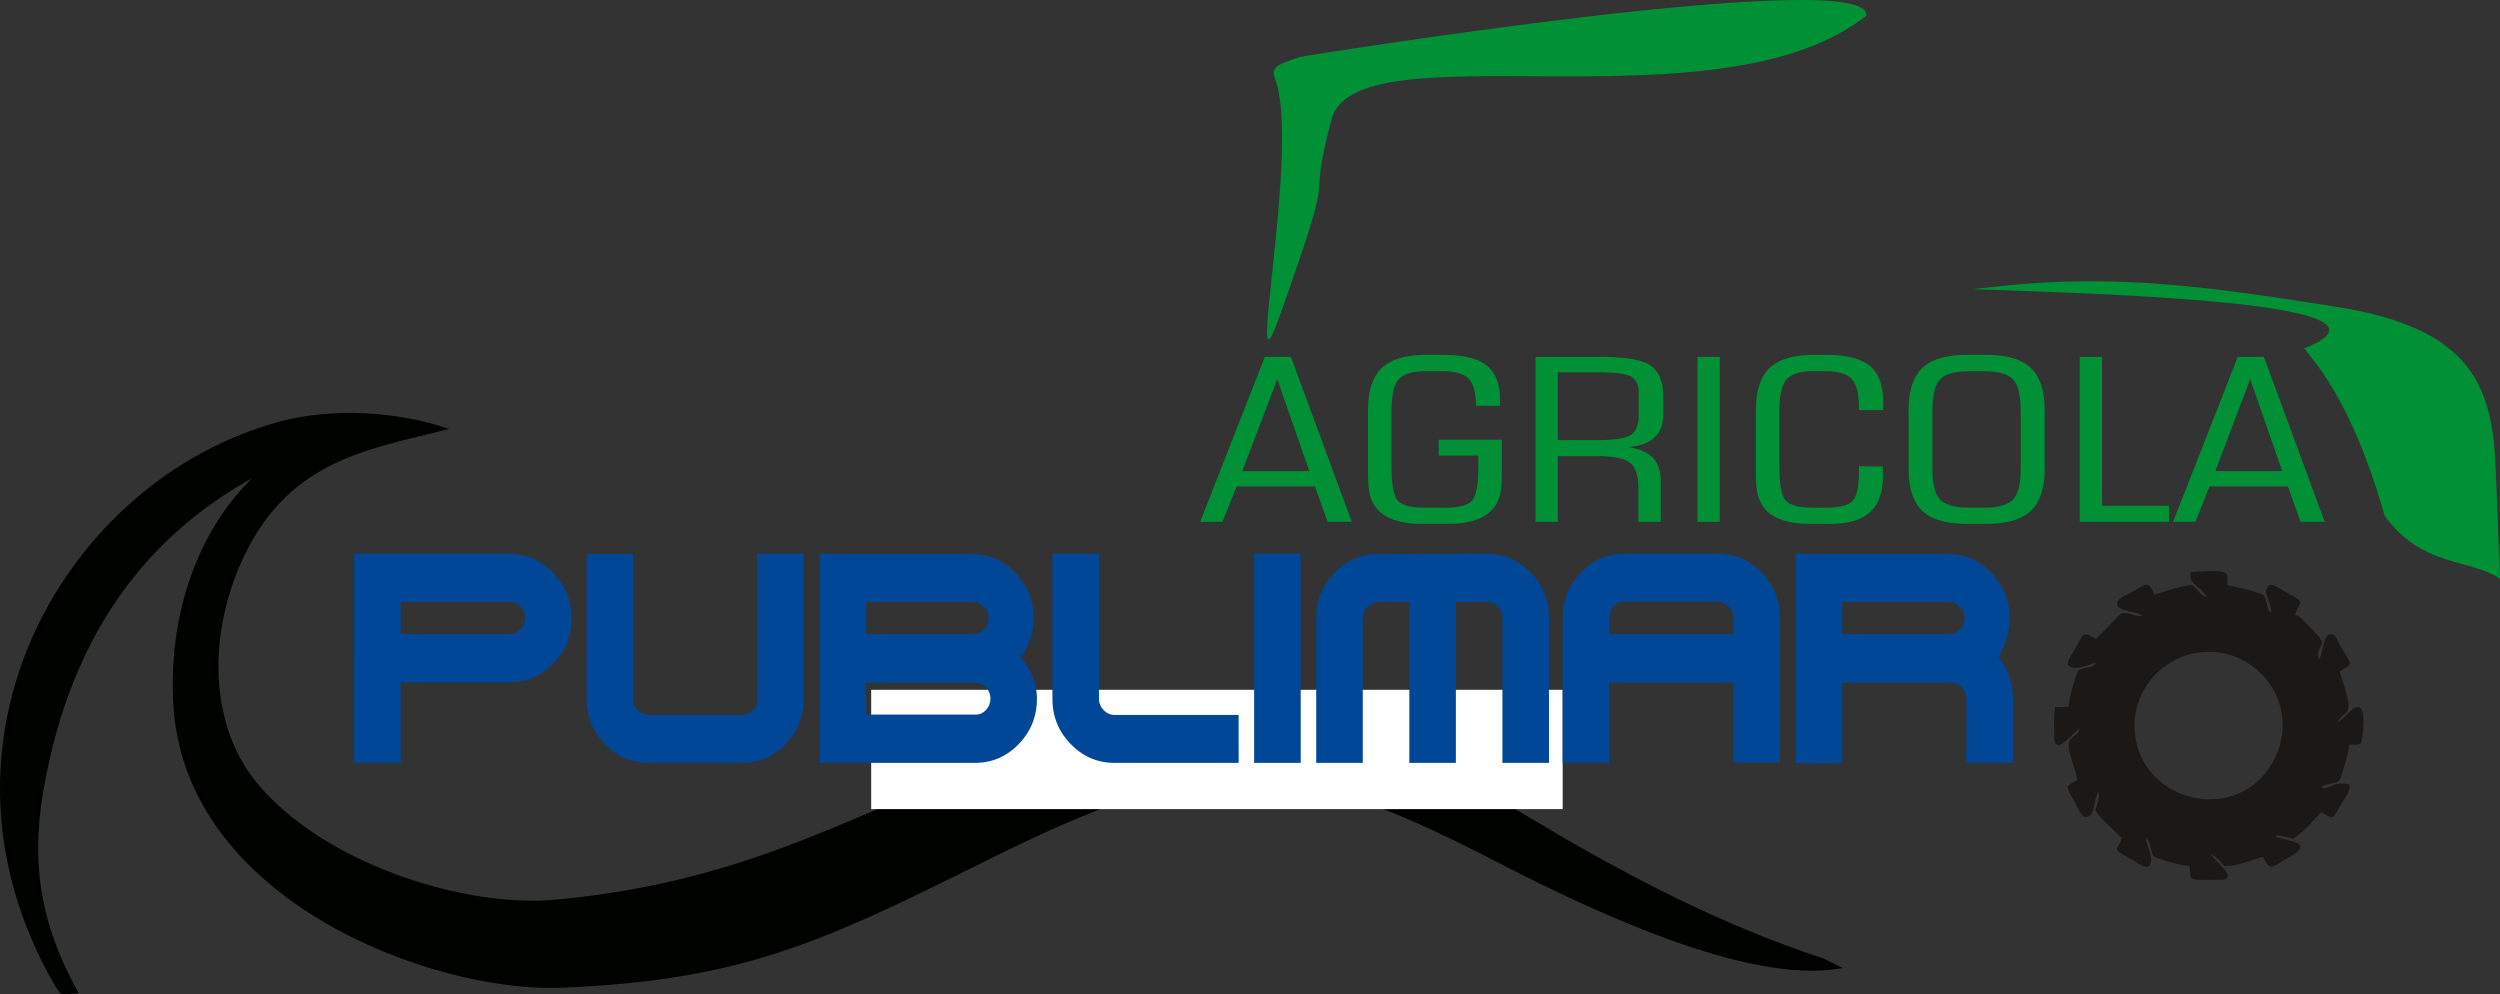
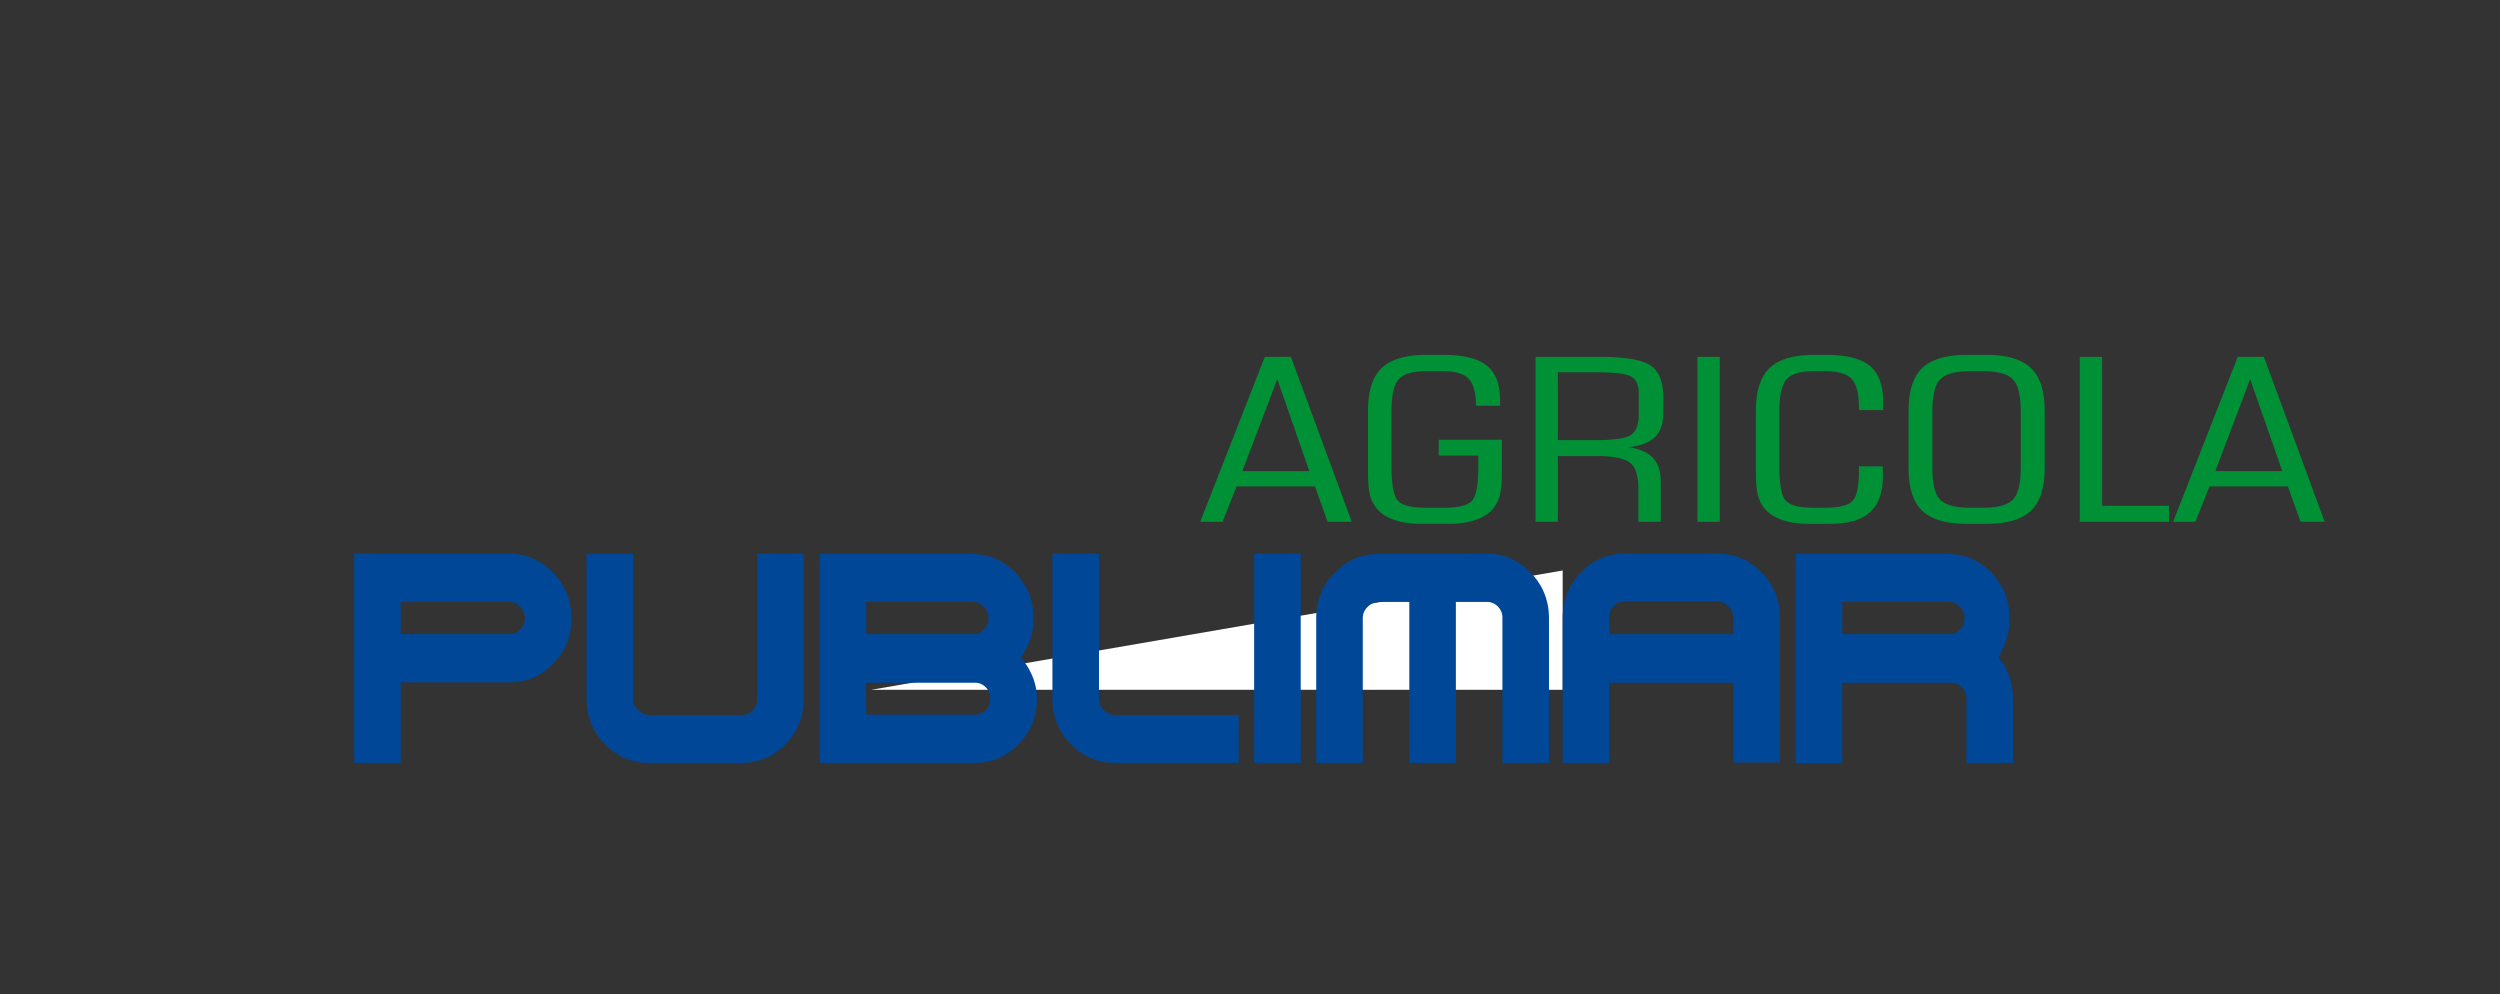
<svg xmlns="http://www.w3.org/2000/svg" width="782.922" height="311.432" viewBox="0 0 587.191 233.574">
  <rect x="0" y="0" width="587.191" height="233.574" fill="#333333" stroke="none" />
-   <path d="M3562.827 323.626c-19.13 4.902-38.47 7.142-49.202 32.16-7.32 17.066-7.176 37.781 4.474 51.491 15.885 18.694 48.61 28.918 69.917 26.899 45.866-4.347 69.556-20.135 111.538-36.529 50.2-19.603 72.871-9.263 117.009 17.244 20.538 12.334 42.016 23.664 63.933 31.362 7.202 2.53 2.95.72 9.66 3.971-22.358 4.429-61.351-14.613-82.502-25.54-49.852-25.752-68.384-24.72-119.007.504-38.456 19.162-57.26 27.955-99.478 29.682-30.156 1.234-88.804-20.447-91.149-66.884-1.088-21.548 6.089-40.628 18.553-52.822-23.721 13.211-42.583 35.513-49.092 73.682-3.14 18.414.102 32.496 8.363 47.37-3.623-.088-3.767 1.34-5.676-1.968-33.167-57.474 2.771-118.922 52.917-132.366 12.238-3.28 27.593-2.466 39.742 1.744z" style="fill:#000200;fill-rule:evenodd" transform="translate(-3457.335 -222.875)" />
-   <path d="M3661.957 384.891v28.024h162.414v-28.024z" style="fill:#fff;fill-rule:evenodd" transform="translate(-3457.335 -222.875)" />
+   <path d="M3661.957 384.891h162.414v-28.024z" style="fill:#fff;fill-rule:evenodd" transform="translate(-3457.335 -222.875)" />
  <path d="M3551.454 383.154v18.902h-10.934V352.91h36.446c4.033.05 7.471 1.563 10.314 4.524 2.843 2.974 4.264 6.54 4.264 10.711 0 4.12-1.421 7.649-4.264 10.598-2.843 2.936-6.28 4.41-10.314 4.41H3551.454zm0-18.902v7.56h25.512c.972.051 1.822-.301 2.551-1.07.73-.756 1.094-1.65 1.094-2.672 0-1.07-.353-1.978-1.057-2.709-.705-.743-1.568-1.109-2.588-1.109zm94.665-11.34v34.022c0 4.184-1.422 7.75-4.265 10.699-2.842 2.949-6.28 4.423-10.314 4.423h-21.867c-3.985 0-7.41-1.474-10.278-4.423-2.867-2.949-4.3-6.49-4.3-10.623v-34.023h10.933v33.947c0 1.009.34 1.865 1.02 2.571.681.706 1.434 1.134 2.26 1.285h22.232c1.02.05 1.883-.302 2.588-1.058.705-.756 1.057-1.638 1.057-2.659v-34.162zm3.738 49.144V352.91c0 .05 1.883.076 5.65.076h29.994c4.033 0 7.471 1.474 10.314 4.423 2.843 2.948 4.264 6.515 4.264 10.698 0 1.714-.255 3.34-.765 4.877a15.13 15.13 0 0 1-2.223 4.272 17.105 17.105 0 0 1 2.733 4.46 13.428 13.428 0 0 1 1.057 5.293c0 4.133-1.421 7.674-4.264 10.623-2.843 2.948-6.28 4.423-10.314 4.423h-36.446zm40.09-15.122c0-1.008-.352-1.877-1.056-2.608-.705-.73-1.568-1.096-2.588-1.096h-25.585l.073 7.485h25.512c1.02.05 1.883-.303 2.588-1.059.704-.756 1.057-1.638 1.057-2.646zm-4.081-22.682h-25.075v7.56h25.075c.971.051 1.822-.301 2.55-1.07.73-.756 1.094-1.65 1.094-2.672 0-1.07-.364-1.978-1.093-2.709-.73-.743-1.58-1.109-2.551-1.109zm62.394 37.804h-29.156c-3.985 0-7.41-1.474-10.278-4.423-2.867-2.949-4.3-6.49-4.3-10.623V352.91h10.933v34.023c0 1.059.365 1.966 1.094 2.722.729.756 1.58 1.134 2.551 1.134h29.156zm14.579 0h-10.934V352.91h10.934zm36.445 0h-10.933v-37.804h-7.29a.243.243 0 0 1-.182.076h-.182c-.826.1-1.58.504-2.26 1.21-.68.705-1.02 1.562-1.02 2.57v33.948h-10.934v-34.023c0-4.134 1.434-7.675 4.301-10.623 2.867-2.949 6.293-4.423 10.278-4.423l25.512-.076c4.033.05 7.471 1.55 10.314 4.499 2.842 2.948 4.264 6.515 4.264 10.698v33.948h-10.934V367.97c0-1.021-.352-1.89-1.057-2.622-.704-.73-1.567-1.096-2.587-1.096h-7.29zm79.821-49.145c0 .05 1.884.076 5.65.076H3914.749c4.034 0 7.472 1.474 10.314 4.423 2.843 2.948 4.265 6.515 4.265 10.698 0 1.714-.243 3.34-.73 4.877a20.367 20.367 0 0 1-1.895 4.272 13.893 13.893 0 0 1 2.552 4.46c.583 1.664.874 3.428.874 5.293v15.046h-10.933v-15.122c0-.907-.304-1.713-.911-2.42-.608-.705-1.325-1.133-2.15-1.284h-26.096v18.901h-10.934zm36.009 11.341h-25.075v7.56h25.075c.972.051 1.822-.301 2.551-1.07.729-.756 1.093-1.65 1.093-2.672 0-1.07-.364-1.978-1.093-2.709-.729-.743-1.58-1.109-2.551-1.109zm-90.743 37.804v-34.023c0-4.184 1.421-7.75 4.264-10.699s6.281-4.423 10.314-4.423h21.868c3.985 0 7.41 1.474 10.277 4.423 2.868 2.949 4.301 6.49 4.301 10.623v34.023h-10.934v-18.752h-29.156v18.828zm40.09-30.235v-3.788c0-1.008-.34-1.865-1.02-2.571-.68-.706-1.434-1.134-2.26-1.285h-22.232c-1.02-.05-1.883.302-2.587 1.058-.705.756-1.057 1.638-1.057 2.659v3.927z" style="fill:#004797;fill-rule:evenodd" transform="translate(-3457.335 -222.875)" />
  <path d="m3739.227 345.44 15.184-38.75h6.132l14.297 38.75h-5.67l-2.994-8.328h-18.396l-3.31 8.327zm9.916-11.926h15.72l-7.532-21.58zm35.029-1.122c0 4.355.51 7.063 1.545 8.131 1.034 1.069 3.175 1.603 6.4 1.603h4.538c3.224 0 5.353-.534 6.375-1.594 1.022-1.06 1.533-3.776 1.533-8.14v-2.503h-9.307v-3.731h14.831v7.57c0 2.52-.17 4.39-.51 5.61a8.271 8.271 0 0 1-1.74 3.207c-.95 1.077-2.3 1.906-4.064 2.494-1.753.578-3.76.872-6.023.872h-6.765c-2.263 0-4.27-.294-6.022-.872-1.765-.588-3.115-1.417-4.064-2.494a8.271 8.271 0 0 1-1.74-3.206c-.34-1.22-.511-3.09-.511-5.611v-14.356c0-4.658 1.07-8.016 3.224-10.065 2.154-2.057 5.646-3.081 10.5-3.081h3.918c4.733 0 8.14.829 10.232 2.494 2.093 1.656 3.14 4.382 3.14 8.175v1.3l-5.634-.026c-.049-3.108-.645-5.237-1.776-6.385-1.144-1.15-3.176-1.72-6.108-1.72h-4.027c-3.018 0-5.098.624-6.23 1.88-1.144 1.246-1.715 3.723-1.715 7.428zm39.068-2.405v15.452h-5.244v-38.75h14.905c6.108 0 10.147.677 12.13 2.03 1.983 1.363 2.98 3.893 2.98 7.598v3.57c0 2.486-.668 4.383-1.995 5.674-1.338 1.3-3.406 2.075-6.204 2.342 2.615.383 4.526 1.212 5.754 2.503 1.23 1.291 1.837 3.126 1.837 5.504v9.53h-5.244v-7.749c0-3.081-.669-5.139-2.007-6.163-1.35-1.024-3.967-1.54-7.86-1.54zm8.833-19.673h-8.833v15.942h8.833c4.332 0 7.106-.41 8.322-1.238 1.229-.829 1.837-2.414 1.837-4.765v-5.005c0-1.915-.571-3.215-1.727-3.901-1.156-.686-3.966-1.033-8.432-1.033zm23.957 35.125v-38.75h5.244v38.75zm43.484-13.02c.024.258.05.552.061.873.012.32.012.792.012 1.398 0 3.83-1.009 6.652-3.03 8.478-2.019 1.826-5.146 2.743-9.38 2.743h-5.086c-2.263 0-4.27-.294-6.034-.872-1.752-.588-3.103-1.417-4.052-2.494a8.271 8.271 0 0 1-1.74-3.206c-.34-1.22-.51-3.09-.51-5.62v-14.347c0-4.658 1.07-8.016 3.223-10.065 2.154-2.057 5.646-3.081 10.5-3.081h2.738c4.806 0 8.25.864 10.33 2.592 2.068 1.736 3.115 4.595 3.115 8.576 0 .49-.012.855-.024 1.105-.012.258-.024.49-.05.694h-5.633v-.472c0-3.357-.571-5.637-1.715-6.84-1.132-1.21-3.188-1.816-6.157-1.816h-2.859c-3.017 0-5.098.623-6.23 1.879-1.143 1.246-1.715 3.731-1.715 7.428v13.02c0 4.346.511 7.063 1.545 8.131 1.034 1.069 3.176 1.603 6.4 1.603h2.86c3.175 0 5.292-.516 6.327-1.55 1.034-1.041 1.544-3.446 1.544-7.222v-.962zm23.665-22.354h-3.2c-3.358 0-5.657.623-6.898 1.86-1.254 1.248-1.874 3.732-1.874 7.455v13.457c0 3.705.62 6.181 1.874 7.428 1.24 1.238 3.54 1.861 6.898 1.861h3.2c3.358 0 5.658-.623 6.899-1.861 1.253-1.247 1.874-3.723 1.874-7.428V319.38c0-3.723-.621-6.207-1.874-7.454-1.241-1.238-3.54-1.861-6.899-1.861zm.681-3.839c4.819 0 8.323 1.024 10.476 3.081 2.166 2.049 3.249 5.406 3.249 10.073v13.457c0 4.65-1.083 7.99-3.249 10.02-2.153 2.039-5.657 3.054-10.475 3.054h-4.527c-4.842 0-8.346-1.015-10.5-3.055-2.153-2.03-3.224-5.37-3.224-10.019V319.38c0-4.667 1.07-8.024 3.224-10.073 2.154-2.057 5.658-3.081 10.5-3.081zm21.961 39.213v-38.75h5.244v34.965h15.72v3.785zm21.925 0 15.185-38.75h6.132l14.296 38.75h-5.67l-2.993-8.327H3976.3l-3.31 8.327zm9.916-11.925h15.72l-7.531-21.58z" style="fill:#009035;fill-rule:evenodd" transform="translate(-3457.335 -222.875)" />
-   <path d="m4044.527 358.828-1.014-25.86c-.756-19.356-5.592-32.996-37.306-38.009-28.555-4.512-50.968-7.822-78.208-4.954l-7.442.785c27.393 1.023 105.849 2.866 77.971 13.937 7.513 8.69 13.868 21.517 18.888 39.242 8.844 12.257 19.943 9.991 27.11 14.859zm-148.854-132.239c1.943-12.199-132.662 9.549-132.95 9.645-4.692 1.564-7.082 2.286-5.995 4.953 6.38 15.639-7.55 80.388 1.148 55.981 14.832-41.619 5.673-21.252 12.182-46.214 5.745-22.03 90.764 3.09 125.615-24.365z" style="fill:#009035;fill-rule:evenodd" transform="translate(-3457.335 -222.875)" />
-   <path d="M3971.898 357.26c-.642 3.166 2.726 3.42 3.726 5.82-1.102-.24-1.668-1.13-2.338-1.812-1.13-1.15-1.095-1.098-3.154-.668-2.638.55-4.45 1.262-6.838 1.946-1.296-3.575-1.985-2.425-5.129-.664-.996.559-3.05 1.293-3.454 2.334-.805 2.074 3.511 2.228 4.792 2.704l.972.548c-1.514.432-2.826-.768-4.666-.621-.55.25-2.679 2.528-3.138 3.034l-3.038 3.05c-3.146-1.67-2.614-1.724-4.962 2.44-.525.933-1.777 2.589-1.634 3.642 1.473 1.737 4.636-.03 6.535-.468-.486 1.061-1.342.928-2.619 1.255-1.698.436-1.582.611-2.12 2.204-.792 2.338-1.266 4.342-1.703 6.922l-3.117.044c-.333 3.136-.203 3.827-.189 7.013.02 4.522 4.035-.44 5.925-2.092-.373 2.634-3.167 1.313-2.369 5.368.475 2.414 1.554 4.888 1.876 6.707-2.38 1.99-3.367.478-.628 5.276.464.812 1.513 3.186 2.276 3.477 2.743.453 1.985-4.082 3.302-5.784.426 1.13-.42 2.912-.674 4.316.197 1.002 6.05 6.26 6.195 6.475-1.291 3.315-2.536 2.258 2.35 5.062 1.235.71 2.363 1.823 3.942 1.641 1.427-1.93-.25-4-.672-6.599 1.01.583.907 1.281 1.242 2.583.482 1.866.358 1.616 2.13 2.23a35.357 35.357 0 0 0 6.917 1.681c.268 3.698-.845 3.199 7.137 3.199 4.815 0-1.372-4.472-2.162-5.947 1.022.167 2.665 2.003 3.153 2.715 3.352.007 6.222-1.37 9.048-2.179.183.298.359.647.633 1.113.093.159.212.374.314.515.996 1.385 2.088.331 4.284-.996.816-.493 6.767-3.08 1.378-4.375-.671-.16-1.278-.3-1.959-.473-.695-.176-1.25-.282-1.773-.731 1.293-.288 2.879.472 4.351.72 1.792-1.491 1.39-.947 3.43-2.934.584-.567.847-.967 1.434-1.54l1.162-1.286c.291-.332.14-.208.45-.46 3.361 1.527 2.183 2.29 5.017-2.412.816-1.353 1.852-2.478 1.597-4.083-3.404-1.052-4.953 1.39-6.527.703.57-.8 1.631-.773 2.867-1.114 1.64-.454 1.418-.622 1.974-2.336.655-2.022 1.496-4.64 1.674-6.722.904.031 2.223.331 2.845-.411 0-.003 2.144-11.452-2.42-7.501-1.154.999-2.548 2.483-3.047 2.744.933-2.808 3.153-1.144 2.25-5.503-.515-2.491-1.296-4.306-1.848-6.438 3.582-2.303 2.8-1.023-.471-7.133-.476-.89-.485-1.354-1.246-1.575-1.769-.516-2.167 2.767-2.477 4.02-.191.77-.279 1.258-.785 1.83-.83-4.558 3.812-2.013-2.943-8.435-1.1-1.045-1.09-1.423-2.553-2.053 1.117-3.75 2.853-2.417-2.395-5.402-2.167-1.233-3.455-2.366-4.232-.958-.274.495-.199.29-.218.828-.046 1.322 1.721 4.024 1.001 5.102-.63-.807-.743-1.879-1.049-2.916-.493-1.674-.683-1.35-2.372-1.926-2.484-.849-4.176-1.051-6.657-1.694-.072-2.864 1.125-3.561-7.125-3.163zm1.545 18.943c-8.784 1.297-16.183 9.8-14.547 19.926 2.399 14.845 22.035 19.659 30.87 7.879 6.245-8.327 4.177-18.816-3.008-24.375-3.389-2.621-7.876-4.233-13.315-3.43z" style="fill:#1b1918;fill-rule:evenodd" transform="translate(-3457.335 -222.875)" />
</svg>